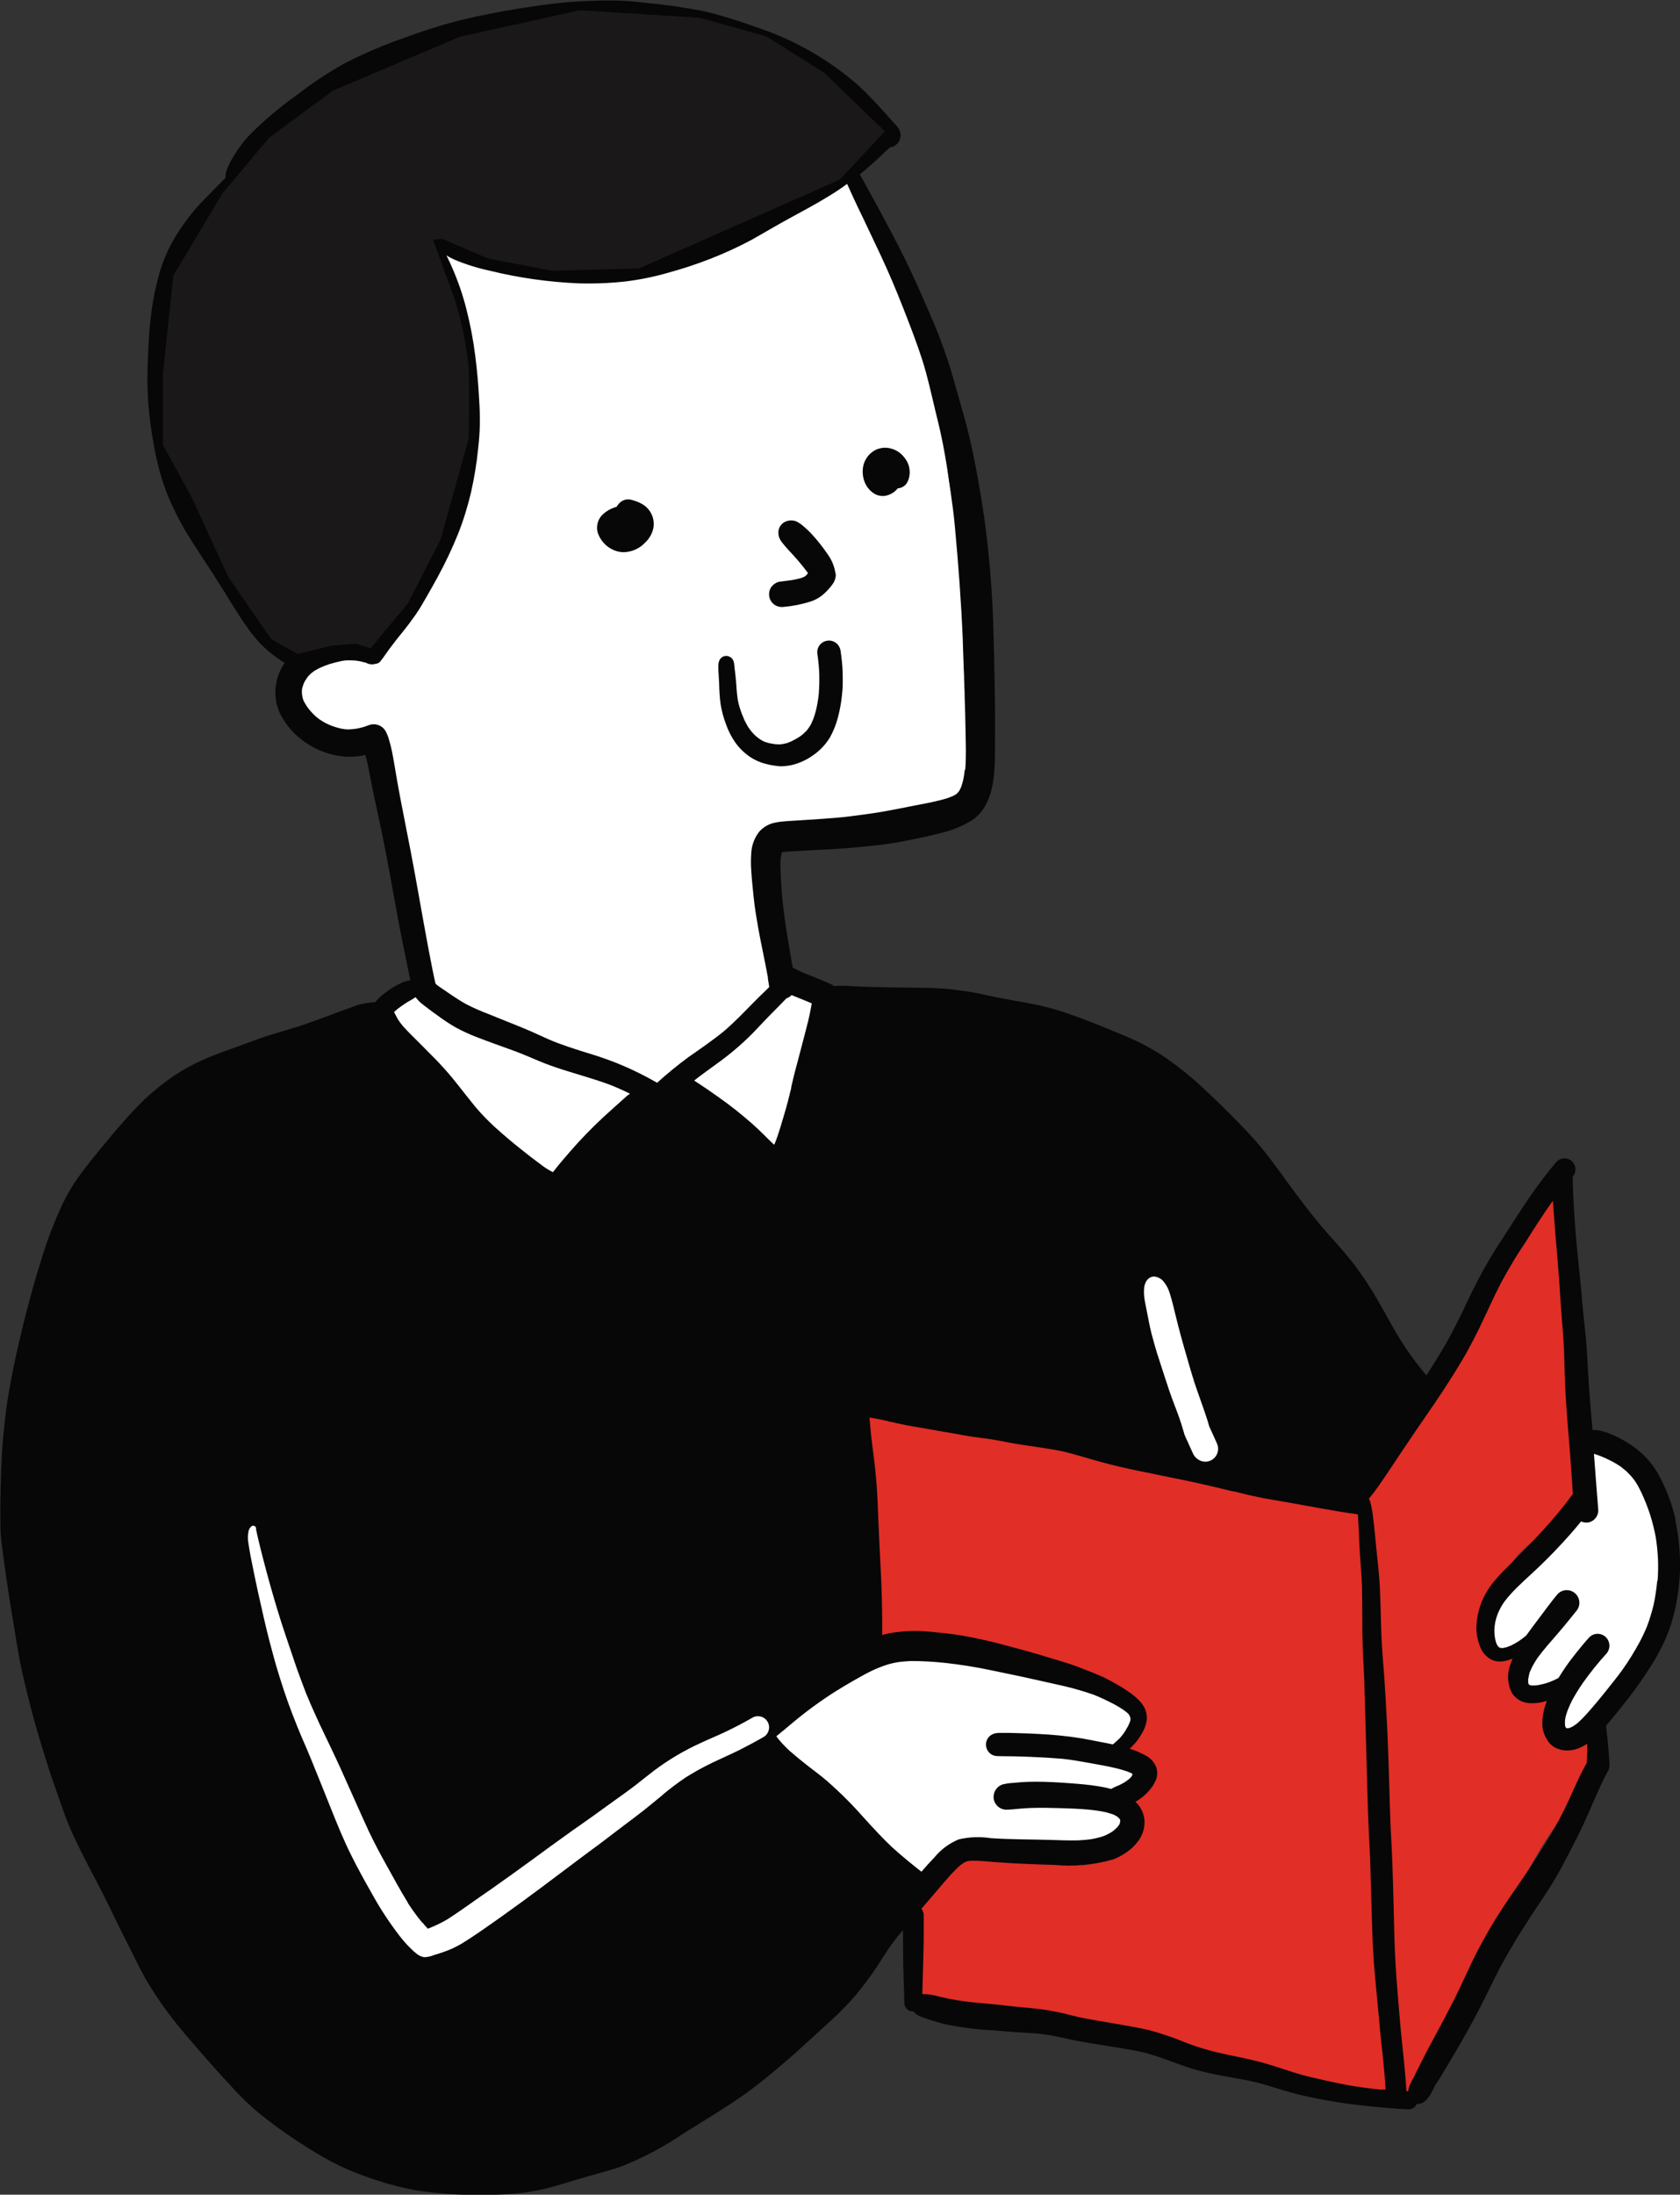
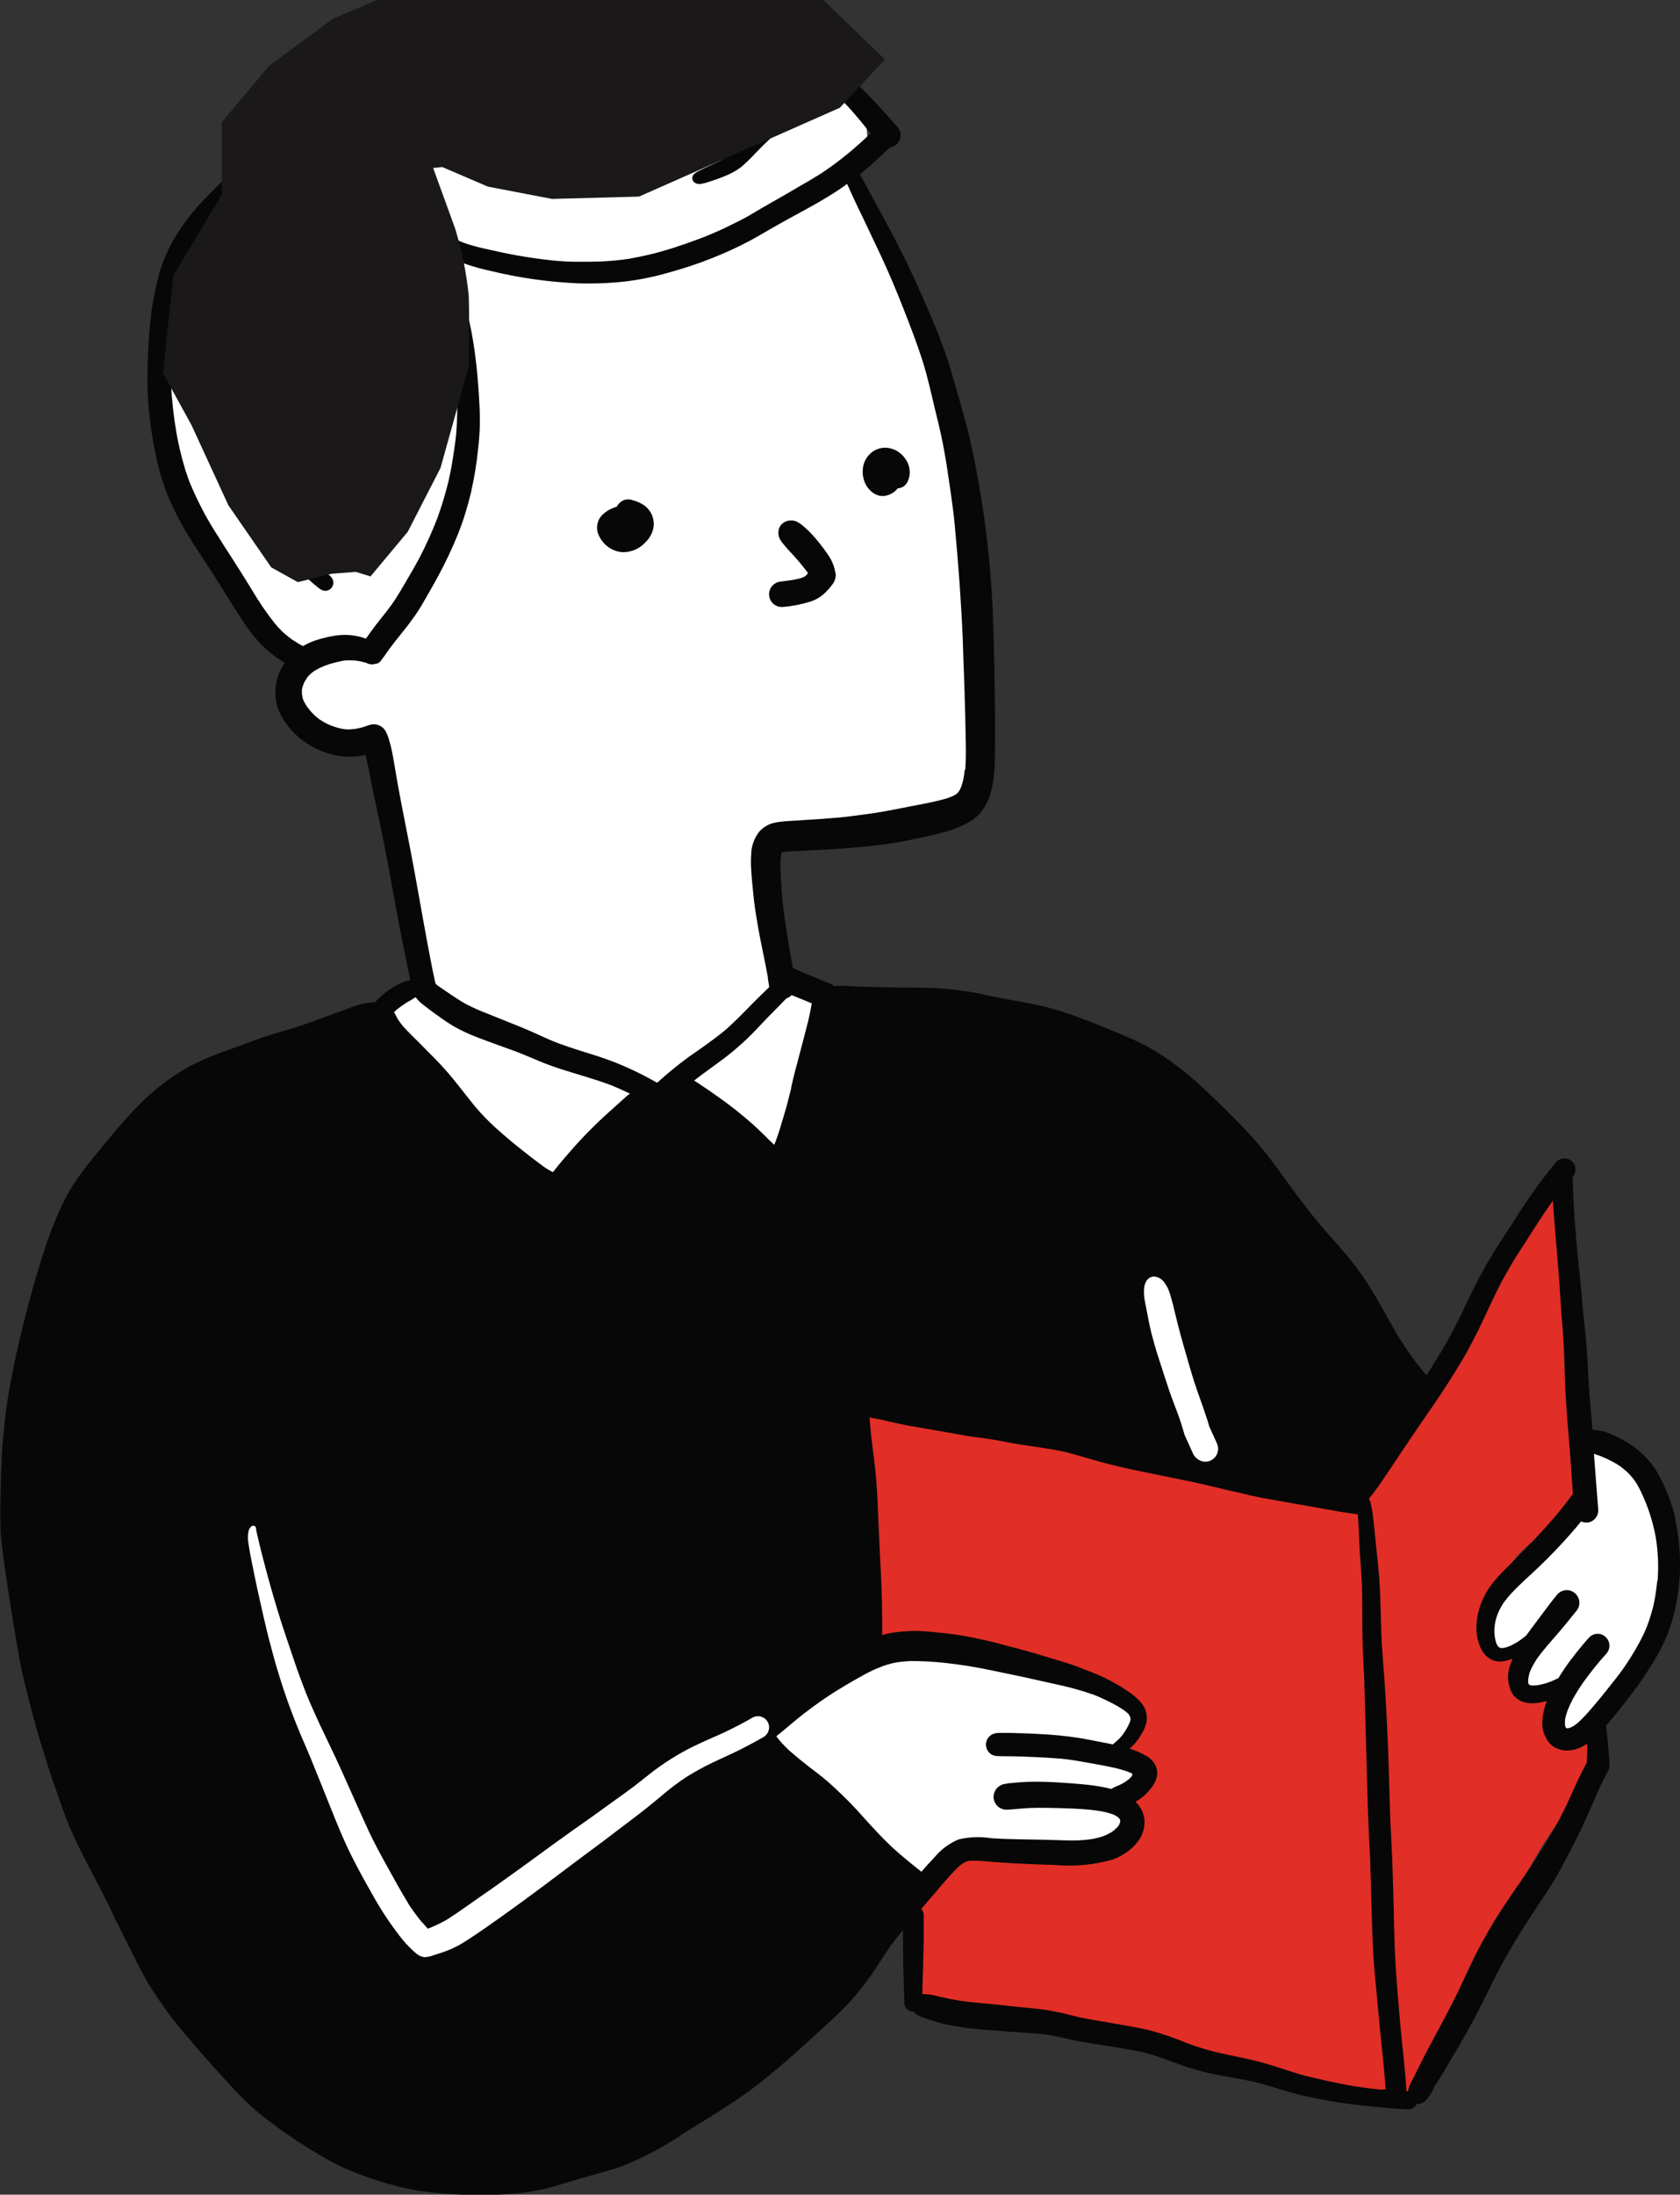
<svg xmlns="http://www.w3.org/2000/svg" id="b" viewBox="0 0 129.82 169.47">
  <rect x="0" y="0" width="129.82" height="169.47" fill="#333333" stroke="none" />
  <defs>
    <clipPath id="e">
      <rect y="0" width="129.82" height="169.47" style="fill:none; stroke-width:0px;" />
    </clipPath>
    <clipPath id="aa">
      <rect width="129.82" height="169.47" style="fill:none; stroke-width:0px;" />
    </clipPath>
  </defs>
  <g id="c">
    <g id="d">
      <g style="clip-path:url(#e);">
        <g id="f">
          <path id="g" d="M75.69,53.11c.04.93.04,1.86.01,2.79-.01.42-.03.85-.05,1.28-.02.47-.06.93-.14,1.39-.08.49-.23.96-.45,1.4-.23.48-.55.92-.94,1.29-.7.56-1.51.97-2.37,1.22-.84.28-1.71.47-2.6.54-.42.04-.84.07-1.26.13s-.85.13-1.27.2l-.82.14c-.38.07-.75.13-1.12.21-.35.08-.7.16-1.06.22-.8.15-1.6.24-2.4.37-.47.08-.94.19-1.4.32-.12.04-.23.08-.34.13l-.09.04c-.05.7-.05,1.41-.08,2.11-.04.88-.07,1.76-.05,2.64.05.97.15,1.94.31,2.91.08.43.19.86.31,1.28.09.27.19.53.3.78l.1.19s.05.07.07.1l.04.04.08.06c.54.37,1.12.69,1.67,1.04.4.24.76.52,1.09.85.24.24.4.56.46.9.02.16,0,.33-.02.49-.03.18-.07.36-.11.54-.07.36-.12.72-.18,1.07-.15.86-.31,1.73-.53,2.58-.09.36-.21.71-.31,1.06s-.2.73-.29,1.1c-.18.7-.43,1.39-.6,2.09-.07.3-.13.6-.21.89-.1.44-.32.85-.63,1.19-.48.45-1.22.42-1.67-.05,0,0,0,0,0,0-.03-.03-.06-.07-.08-.1-.1-.15-.21-.29-.33-.43-.35-.42-.73-.82-1.13-1.2-.28-.25-.57-.48-.87-.7-.62-.43-1.26-.82-1.92-1.18-.38-.19-.76-.36-1.15-.53-.44-.18-.88-.37-1.32-.54-.13-.05-.25-.09-.38-.12-.06-.01-.12-.02-.18-.03h-.1s-.08,0-.12.01c-.07.02-.14.03-.2.05-.13.04-.26.09-.38.15-.09.05-.19.1-.27.15-.11.08-.22.16-.32.25-.2.17-.4.35-.61.51-.25.19-.5.38-.74.58-.37.32-.71.66-1.04,1.01-.3.34-.58.69-.87,1.03-.3.34-.62.65-.96.94-.36.3-.71.61-1.06.92s-.66.62-1.02.91c-.46.39-1.03.64-1.64.72-.06,0-.12.01-.19.01-.4-.02-.78-.12-1.14-.3-.64-.32-1.25-.72-1.8-1.18-.55-.43-1.1-.85-1.64-1.28s-1.02-.91-1.53-1.38c-.58-.52-1.21-.99-1.77-1.54-.36-.35-.69-.72-.99-1.12-.27-.35-.52-.71-.8-1.05s-.59-.64-.88-.97c-.31-.34-.61-.71-.88-1.08-.25-.36-.49-.73-.7-1.12-.18-.32-.33-.65-.46-.99-.2-.53-.02-1.14.43-1.48.36-.29.74-.58,1.1-.88.34-.28.65-.58.96-.9.2-.23.4-.46.59-.71,0-.02,0-.04,0-.05-.11-.6-.29-1.19-.44-1.79-.18-.72-.35-1.45-.53-2.17s-.35-1.42-.49-2.13c-.16-.83-.27-1.68-.4-2.52-.14-.87-.29-1.75-.42-2.62-.11-.8-.21-1.6-.35-2.4-.09-.51-.19-1.02-.3-1.52s-.21-1.04-.37-1.54c-.05-.14-.1-.28-.16-.41-.04-.08-.09-.16-.14-.24-.05-.08-.1-.15-.16-.22-.05-.06-.11-.12-.17-.18-.04-.03-.08-.06-.11-.09l-.07-.05c-.06-.03-.11-.05-.17-.08l-.16-.05c-.11-.02-.22-.03-.33-.04-.81-.07-1.64-.08-2.44-.21-1.02-.07-1.95-.6-2.54-1.43-.17-.3-.29-.63-.36-.97-.11-.4-.15-.81-.13-1.21.03-.41.08-.82.14-1.23.04-.48.17-.95.39-1.38l.02-.05s0-.06,0-.09c0-.03-.01-.04-.02-.07,0-.02-.02-.05-.04-.07-.1-.14-.2-.28-.31-.41-.08-.09-.16-.17-.25-.25-.24-.2-.45-.42-.65-.65-.13-.16-.25-.33-.38-.5-.33-.46-.65-.95-1.01-1.39-.55-.64-1.15-1.25-1.65-1.93s-.92-1.39-1.39-2.07c-.24-.35-.49-.68-.73-1.03-.26-.37-.49-.75-.71-1.14-.42-.79-.78-1.61-1.09-2.46-.28-.72-.51-1.45-.75-2.18-.26-.79-.54-1.58-.83-2.36-.33-.8-.54-1.65-.63-2.51-.03-.42-.03-.85-.03-1.27s0-.83.04-1.25c.04-.46.1-.91.16-1.36-.27-.12-.47-.34-.57-.62-.07-.22-.09-.45-.08-.69,0-.32,0-.64.03-.95.06-.68.19-1.35.38-2,.18-.69.49-1.34.89-1.93.32-.44.67-.86,1-1.3.36-.51.71-1.04,1.05-1.57.21-.32.4-.66.58-1,.14-.26.28-.52.44-.77.36-.51.8-.94,1.31-1.3.06-.19.14-.37.22-.55.09-.19.19-.38.3-.57.1-.16.21-.31.32-.46.23-.33.43-.67.66-.99.22-.32.46-.62.71-.91.55-.59,1.14-1.15,1.76-1.68.67-.61,1.33-1.22,2.05-1.77.63-.48,1.27-.95,1.93-1.38.66-.41,1.34-.78,2.04-1.12.72-.37,1.44-.75,2.19-1.06.72-.3,1.45-.58,2.18-.84.75-.27,1.52-.46,2.28-.69,1.7-.54,3.4-1.07,5.12-1.51,1.73-.47,3.49-.79,5.27-.98.9-.06,1.8-.06,2.7.02.9.07,1.8.19,2.7.33.9.15,1.79.35,2.67.59.82.22,1.62.52,2.43.78.85.27,1.69.59,2.54.87.42.14.84.26,1.26.39.45.14.89.31,1.33.48.84.32,1.66.71,2.44,1.15.37.22.73.44,1.09.68.42.27.81.56,1.19.88.57.49,1.03,1.08,1.37,1.74.31.57.46,1.21.44,1.86-.1,1.2-.98,2.06-1.55,3.05-.03.06-.06.12-.09.18.24.25.46.52.67.8.35.54.66,1.12.91,1.72.32.68.7,1.32,1.04,1.99.42.84.77,1.72,1.11,2.59.3.75.61,1.51.88,2.27.13.36.25.72.4,1.08s.31.73.48,1.1.35.75.5,1.13c.17.42.31.86.42,1.3.23.83.43,1.67.61,2.52.19.89.37,1.78.49,2.69.11.84.17,1.68.26,2.51.07.69.16,1.38.28,2.06.08.43.17.86.27,1.28s.17.85.24,1.27c.17.89.38,1.78.52,2.68.13.84.28,1.68.35,2.52.04.42.06.84.11,1.26s.12.84.18,1.26c.13.85.19,1.71.3,2.56.05.44.13.87.18,1.31.06.46.1.92.12,1.39" style="fill:#fff; stroke-width:0px;" />
          <path id="h" d="M87.53,139.67c.22.28.33.62.33.97-.01.39-.21.76-.52.99-.33.21-.69.37-1.07.48-.89.27-1.81.44-2.73.52-.88.09-1.77.11-2.65.05-.71-.04-1.41-.1-2.11-.21-.66-.1-1.32-.23-1.98-.3-.26-.02-.51-.03-.77-.03-.12,0-.23.02-.35.04-.12.02-.25.05-.37.09-.09.03-.18.07-.26.1-.18.09-.36.19-.53.29-.3.2-.59.44-.87.66-.33.26-.66.51-.99.77-.29.22-.57.44-.87.64-.2.13-.4.26-.61.37-.24.14-.5.24-.77.29-.06,0-.11.01-.17.01-.29-.02-.57-.08-.84-.18-.24-.06-.45-.17-.63-.33-.15-.15-.28-.32-.41-.48-.26-.31-.51-.63-.78-.94-.32-.38-.64-.75-.98-1.12-.36-.39-.73-.78-1.08-1.18-.69-.78-1.27-1.64-1.94-2.43-.38-.44-.78-.87-1.18-1.3s-.79-.9-1.17-1.36-.75-.91-1.09-1.39l-.02-.03-.19.12c-.33.21-.67.43-1.02.62-.75.41-1.69.14-2.1-.61-.27-.49-.25-1.08.04-1.56.25-.36.58-.65.97-.85.3-.18.6-.36.9-.53.6-.36,1.19-.72,1.77-1.1.84-.55,1.67-1.12,2.54-1.63.85-.5,1.69-1.01,2.54-1.5.44-.27.9-.5,1.37-.7.52-.21,1.07-.35,1.62-.44.55-.1,1.11-.15,1.67-.15.52,0,1.04.04,1.55.11.91.11,1.82.24,2.73.39.53.09,1.05.2,1.56.33.42.1.83.23,1.25.34.91.25,1.79.56,2.66.92.85.36,1.7.74,2.56,1.07.69.27,1.38.52,2.05.82.35.16.69.35,1.02.55.33.19.65.41.94.65.41.33.71.79.85,1.3.08.41.04.84-.13,1.23-.27.53-.58,1.03-.93,1.51.1.05.21.1.31.16.24.13.45.31.61.53.23.34.29.77.16,1.16-.15.42-.41.79-.74,1.09-.06.06-.12.11-.18.16.08.06.17.11.25.17.31.23.59.52.8.85" style="fill:#fff; stroke-width:0px;" />
          <path id="i" d="M129.54,119.75c.1.83.08,1.67-.05,2.49-.1.77-.26,1.54-.47,2.29-.12.42-.27.84-.44,1.24-.15.37-.33.74-.53,1.09-.41.7-.88,1.37-1.4,1.99-.27.34-.53.69-.79,1.04-.39.57-.7,1.19-1.06,1.79-.41.79-1,1.48-1.72,2-.22.14-.46.25-.72.32-.21.06-.42.09-.64.09-.24,0-.47-.03-.7-.09-.48-.14-.88-.46-1.14-.88-.14-.24-.25-.5-.32-.77-.12-.41-.19-.83-.18-1.26-.33-.04-.64-.15-.93-.31-.41-.24-.72-.61-.89-1.06-.14-.38-.2-.78-.19-1.18-.42.08-.85.07-1.27-.03-.45-.12-.87-.36-1.18-.71-.53-.75-.63-1.71-.28-2.55.21-.72.5-1.42.87-2.08.18-.34.38-.67.6-.99.23-.32.49-.63.76-.91.52-.56,1.04-1.13,1.58-1.68.5-.51,1-1.01,1.53-1.48.28-.25.57-.48.87-.69.32-.22.66-.41,1.01-.58.1-.05.21-.1.31-.15l.25-.12c.14-.07.28-.14.41-.22l.04-.03s.01-.07.02-.11c.03-.42.04-.84.03-1.26-.01-.35-.04-.71-.09-1.06-.03-.15-.06-.3-.1-.44-.06-.13-.1-.27-.11-.41,0-.01,0-.03-.01-.04-.04-.13-.09-.26-.15-.39-.01-.03-.03-.06-.04-.08,0,0-.02-.02-.02-.03-.14-.13-.14-.34-.02-.47.05-.05.11-.09.18-.1.14-.03.29,0,.39.1.38-.42.98-.54,1.5-.32.42.19.81.43,1.17.71.26.2.53.4.78.62.32.3.61.64.88.99.26.32.51.66.73,1.01.21.37.4.75.56,1.14.16.36.32.71.45,1.08.25.81.43,1.64.54,2.48" style="fill:#fff; stroke-width:0px;" />
          <path id="j" d="M123.61,135.48c-.04.47-.23.92-.53,1.29-.34.51-.71,1-1.07,1.49-.62.88-1.18,1.8-1.78,2.69-.56.81-1.09,1.63-1.58,2.49-.49.87-1.03,1.73-1.55,2.58-.28.47-.57.94-.85,1.41-.27.45-.5.92-.75,1.38-.26.48-.52.95-.78,1.43s-.55.96-.81,1.44c-.27.53-.51,1.07-.72,1.63-.4,1.15-.86,2.28-1.38,3.39-.24.49-.51.96-.79,1.43-.24.41-.53.79-.76,1.2-.08.16-.16.33-.22.5-.14.48-.36.94-.64,1.36-.24.3-.6.5-.99.54-.08.01-.16.01-.23.01h-.26c-.51,0-1.03-.05-1.54-.1l-.53-.05c-.78-.07-1.55-.17-2.33-.28-.97-.12-1.94-.29-2.89-.52-.99-.26-1.94-.65-2.91-.95-.53-.17-1.06-.35-1.59-.51-.46-.14-.93-.24-1.4-.35l-.36-.09c-.79-.18-1.58-.34-2.38-.51-.85-.18-1.71-.27-2.56-.45s-1.67-.42-2.5-.64c-.78-.2-1.55-.43-2.33-.62-.54-.12-1.09-.23-1.64-.31-.57-.09-1.14-.15-1.71-.24-1.23-.2-2.44-.48-3.68-.61-.94-.07-1.89-.08-2.83-.05-.54.02-1.09.01-1.63-.03-.65-.02-1.28-.19-1.85-.49-.47-.28-.81-.75-.92-1.28-.05-.27-.09-.54-.11-.81-.07-.7-.08-1.41-.11-2.11-.02-.6-.07-1.19-.12-1.78-.1-.78-.06-1.58.11-2.34.09-.37.26-.71.5-.99.16-.19.35-.37.55-.52.43-.32.92-.58,1.37-.87.25-.17.49-.34.72-.53.29-.25.56-.51.86-.76.35-.27.77-.44,1.21-.49.42-.05.84-.07,1.26-.06.46,0,.93,0,1.39,0s.88-.01,1.32,0c.39,0,.78.03,1.17.04.41.01.81.02,1.21.03s.8.04,1.2.03c.44-.02.87-.05,1.31-.07.4-.02.79-.06,1.19-.12.2-.04.39-.08.59-.14.12-.04.24-.09.35-.14.07-.04.14-.08.22-.12.07-.04.13-.09.19-.14.07-.06.14-.12.2-.19.04-.05.09-.1.13-.16l.02-.03v-.05s.02-.06.03-.09v-.16c0-.07-.01-.13-.02-.2-.03-.15-.07-.3-.11-.45-.04-.12-.08-.23-.12-.35-.16-.4-.16-.85,0-1.25.22-.37.53-.68.89-.91.06-.05.12-.11.18-.17.03-.04.06-.07.09-.11.04-.05.07-.11.1-.17.04-.08.07-.16.11-.24.03-.07.05-.15.07-.23.03-.14.06-.28.07-.42v-.13c0-.06,0-.12-.02-.18,0-.02,0-.04-.01-.06h0c-.31-.07-.63-.1-.94-.17-.37-.11-.65-.41-.74-.78-.1-.43.06-.87.41-1.13l.11-.09-.11.09.2-.16c.13-.11.24-.22.36-.34.04-.04.07-.08.1-.12.02-.03.04-.05.05-.08.01-.02.02-.04.03-.07v-.18c0-.09-.02-.18-.03-.26-.04-.19-.08-.38-.14-.57-.03-.08-.06-.16-.1-.24-.04-.08-.08-.15-.12-.22-.05-.08-.11-.16-.17-.23-.13-.15-.26-.28-.41-.42-.35-.33-.72-.64-1.1-.94-.28-.19-.57-.36-.87-.52-.25-.14-.51-.26-.77-.37-.58-.2-1.18-.37-1.77-.51h-.02c-.43-.1-.86-.2-1.3-.31-.32-.07-.64-.13-.95-.22-.37-.1-.74-.21-1.11-.3l.14.03c-.61-.14-1.22-.3-1.82-.45-.16-.04-.33-.07-.49-.09-.52-.04-1.04-.04-1.55-.05-.62-.02-1.24-.01-1.86,0-.54.02-1.08.04-1.62.01-.58-.02-1.16-.06-1.74-.09-.74,0-1.47-.14-2.16-.41-.3-.14-.55-.36-.71-.65-.11-.22-.19-.46-.22-.7-.04-.23-.06-.47-.08-.7-.03-.36-.06-.73-.09-1.1-.04-.44-.1-.87-.14-1.3-.1-1.23-.25-2.46-.37-3.69-.06-.6-.12-1.21-.16-1.82-.04-.64-.06-1.29-.08-1.93-.04-.93-.09-1.86-.08-2.79,0-.51.05-1.02.13-1.52.07-.45.17-.89.29-1.32.19-.63.85-.98,1.48-.79.48.14.81.57.84,1.07.25,0,.5,0,.76,0,.41-.02.82-.04,1.23-.03s.81.06,1.22.1c.48.04.96.07,1.44.12.43.06.86.15,1.28.27.42.09.84.16,1.27.21.67.05,1.34.05,2,.05.71-.03,1.43,0,2.14.09.73.14,1.44.38,2.1.71.6.29,1.21.53,1.83.77l.08.03c.61.22,1.24.41,1.88.57l1.28.3h0c.61.14,1.22.24,1.83.33.35.05.7.08,1.05.12s.69.08,1.04.13c.69.09,1.37.23,2.06.36s1.4.2,2.11.3c.75.11,1.49.24,2.24.35s1.48.18,2.21.28,1.46.22,2.19.32c.7.09,1.41.17,2.11.26.25.03.5.07.76.1l.2.03c.34-.5.66-1.01.97-1.53.38-.64.78-1.26,1.16-1.9.4-.67.78-1.36,1.17-2.04s.8-1.31,1.23-1.95c.46-.69.95-1.36,1.41-2.04.43-.66.82-1.33,1.18-2.03.38-.7.77-1.39,1.2-2.06s.85-1.35,1.26-2.04c.39-.64.77-1.29,1.13-1.94.34-.65.65-1.31,1.04-1.93s.86-1.15,1.29-1.73c.17-.24.33-.48.49-.72.2-.36.46-.69.78-.96.1-.07.21-.11.32-.14.05-.04.1-.07.15-.09.26-.1.54.03.64.29,0,0,0,0,0,0,0,.02.01.05.02.07.11.13.18.29.2.46.02.25,0,.5-.02.75,0,.14-.01.28-.02.42.05.34.11.68.16,1.01.13.79.26,1.58.38,2.37.23,1.61.38,3.25.51,4.87.11,1.36.15,2.72.11,4.08-.03,1.29-.05,2.57,0,3.85.03.72.05,1.43.05,2.15v.98c.43.24.64.75.5,1.23-.13.3-.3.58-.52.82-.27.4-.54.81-.83,1.21-.12.16-.24.33-.37.49-.1.13-.21.24-.34.34-.17.12-.37.21-.58.23-.03,0-.07,0-.1.01-.29.25-.58.48-.87.73-.45.38-.89.78-1.3,1.2-.22.24-.42.5-.61.76-.29.41-.55.83-.79,1.27-.17.35-.33.7-.47,1.06-.22.6-.41,1.22-.57,1.84-.06.28-.11.56-.15.85-.02.21-.02.43-.02.64.01.16.03.32.05.47.02.07.03.14.05.21.02.05.04.1.06.15l.03.05h.07c.4.04.81.01,1.21.05.68.03,1.26.5,1.43,1.16.04.33.05.66,0,.98-.02.29-.03.57-.02.86v.07l.09.03s.08.01.12.02c.24.02.48.03.72.05.31.03.61.1.89.21h.01s.01,0,.02,0c.18.07.34.18.48.31.09.09.17.2.23.31.13.25.2.53.18.81-.01.4-.1.81-.15,1.21-.01.14-.02.27-.02.41v.09c.02.05.04.1.05.16v.02s.03,0,.03,0h.06c.08,0,.17.02.25,0,.22-.01.44-.04.66-.06.31-.02.62,0,.93.04.32.04.63.17.89.37.32.26.5.65.49,1.06" style="fill:#e12e26; stroke-width:0px;" />
          <path id="k" d="M49.8,39.04c.54.4.81,1.07.69,1.73-.09.43-.31.82-.63,1.12-.42.46-1.02.73-1.65.75-.19,0-.38-.03-.56-.08-.71-.22-1.26-.77-1.48-1.49-.12-.53.07-1.08.49-1.42.19-.16.4-.29.63-.39.12-.05.24-.09.36-.13.04-.07.09-.14.15-.21.25-.31.66-.44,1.04-.31.35.09.68.23.97.43" style="fill:#060706; stroke-width:0px;" />
          <path id="l" d="M70.29,36.31c.03.3-.02.6-.15.87-.14.31-.43.51-.77.53-.26.33-.64.54-1.06.59-.04,0-.08,0-.11,0-.29,0-.57-.11-.8-.29-.17-.14-.32-.3-.44-.49-.26-.44-.35-.95-.27-1.45.09-.56.44-1.05.95-1.32.37-.18.79-.23,1.19-.12.32.08.61.24.85.47.15.14.27.31.38.48.13.22.21.47.23.73" style="fill:#060706; stroke-width:0px;" />
          <path id="m" d="M64.58,44.28c.02.29-.06.57-.23.81-.24.34-.52.64-.84.9-.26.2-.56.36-.88.46-.69.22-1.41.36-2.13.42h-.1c-.54,0-.98-.45-.97-.99,0-.5.38-.91.87-.97.33-.04.66-.08.98-.13.2-.04.39-.08.58-.13.08-.03.16-.06.24-.09l.08-.04s.05-.04.08-.06l.07-.07s.07-.08.1-.13v-.02c-.26-.35-.53-.69-.81-1.01-.23-.27-.47-.52-.71-.78-.16-.17-.3-.35-.45-.53-.13-.15-.22-.32-.28-.51-.03-.15-.04-.3-.02-.44.05-.32.27-.59.58-.71.26-.1.56-.1.81.01.2.1.39.23.56.39.23.19.45.4.65.62.43.47.82.97,1.18,1.49.21.29.38.61.49.95.03.1.06.2.08.3.02.09.04.17.05.26" style="fill:#060706; stroke-width:0px;" />
-           <path id="n" d="M65.11,51.97c.01.29.02.58.01.88,0,.31-.04.63-.07.94-.06.54-.16,1.08-.3,1.61-.14.54-.35,1.06-.62,1.55-.34.55-.79,1.03-1.33,1.39-.52.37-1.11.63-1.73.76-.23.04-.46.07-.69.07-.08,0-.16,0-.24-.01-.29-.03-.58-.08-.86-.15-.49-.11-.95-.31-1.36-.59-.43-.3-.81-.67-1.11-1.1-.29-.42-.53-.88-.7-1.37-.2-.52-.34-1.05-.43-1.6-.07-.53-.1-1.07-.11-1.61-.01-.29-.04-.57-.05-.86-.01-.15-.02-.29-.01-.44-.01-.18.03-.35.11-.51.17-.28.54-.37.81-.19.07.04.12.09.17.15.09.14.13.29.14.45.02.13.02.26.04.38.03.27.07.54.09.81.04.5.06,1,.14,1.5.04.22.1.44.16.65.1.31.22.62.35.91.09.18.18.36.28.53.09.13.18.26.28.38.09.1.18.2.27.29.1.09.2.16.3.24.08.06.17.11.25.16.07.04.14.07.22.1.11.04.22.07.34.1.16.03.32.06.48.08.1,0,.2.01.3.01s.18-.02.27-.03c.09-.02.18-.04.27-.06.12-.04.23-.08.34-.13.19-.09.38-.19.56-.3.13-.08.25-.17.36-.26.09-.08.18-.17.27-.26.06-.07.13-.15.18-.23.06-.09.12-.18.17-.27.07-.15.14-.3.2-.45.08-.23.15-.46.21-.7.09-.4.16-.8.2-1.21.04-.48.05-.97.04-1.45v-.05c-.02-.54-.07-1.07-.15-1.61-.06-.49.29-.94.79-1,.24-.03.49.04.68.2.18.15.3.37.33.61.08.56.14,1.13.16,1.7" style="fill:#060706; stroke-width:0px;" />
          <path id="o" d="M129.44,117.3c.29,1.3.41,2.63.38,3.96-.02.62-.08,1.24-.17,1.85-.09.64-.22,1.27-.4,1.89-.17.62-.39,1.22-.66,1.8-.27.57-.57,1.13-.9,1.66-.66,1.07-1.39,2.1-2.18,3.08-.38.49-.77.97-1.17,1.44-.08.09-.15.18-.23.27.02.32.07.62.1.94.04.38.07.76.1,1.14.02.18.03.36.04.53s.02.32.02.49c0,.16-.06.32-.14.46-.06.1-.11.2-.16.3-.51.97-.92,1.99-1.37,3-.47,1.08-1,2.13-1.55,3.17-.3.57-.6,1.15-.93,1.71s-.67,1.08-1.02,1.61c-.71,1.06-1.41,2.12-2.07,3.21-.39.65-.77,1.3-1.13,1.96-.57,1.08-1.08,2.18-1.64,3.26-.6,1.17-1.24,2.32-1.91,3.45-.27.46-.54.91-.81,1.36-.13.22-.26.43-.39.65-.11.18-.23.35-.35.52-.03.08-.07.16-.11.24-.1.22-.22.44-.36.64-.1.14-.21.27-.34.38-.15.12-.33.19-.51.19-.03,0-.07,0-.1,0-.11.26-.36.42-.64.42h-.02c-.58-.02-1.16-.07-1.74-.12-.64-.05-1.27-.12-1.91-.19-1.2-.13-2.39-.32-3.58-.56-.84-.17-1.66-.37-2.48-.62-.74-.23-1.47-.46-2.22-.64-1.15-.26-2.32-.41-3.47-.67-.59-.13-1.16-.29-1.73-.48-.59-.2-1.18-.43-1.76-.63-.53-.19-1.06-.36-1.61-.5-.59-.13-1.18-.23-1.77-.33s-1.2-.19-1.8-.29-1.21-.19-1.82-.32-1.21-.27-1.81-.38c-.24-.04-.48-.07-.72-.1-.58-.05-1.15-.09-1.73-.12-.63-.04-1.27-.1-1.9-.15-1.27-.06-2.53-.22-3.77-.48-.41-.1-.82-.23-1.22-.36-.23-.07-.45-.15-.67-.24-.2-.07-.37-.19-.51-.36l-.02-.02s-.03,0-.05,0h-.01c-.18,0-.34-.08-.46-.21-.12-.13-.19-.3-.18-.48-.01-.57-.03-1.13-.05-1.7-.03-.92-.05-1.85-.05-2.77,0-.38,0-.75-.01-1.13-.34.41-.67.84-.99,1.27-.5.73-.95,1.49-1.46,2.21-.52.73-1.07,1.43-1.67,2.09-.62.66-1.26,1.28-1.94,1.88-.69.62-1.37,1.26-2.06,1.88s-1.4,1.22-2.11,1.81c-.67.55-1.35,1.09-2.06,1.59-1.49,1.04-3.05,1.98-4.6,2.94-1.5,1.03-3.12,1.89-4.81,2.57-.85.29-1.72.53-2.59.77s-1.7.51-2.56.76c-.9.26-1.82.44-2.74.55-.91.09-1.83.14-2.74.13h-.22c-1.7.03-3.4-.09-5.08-.35-.93-.17-1.84-.39-2.74-.68-.88-.27-1.74-.59-2.59-.95-.83-.37-1.64-.8-2.42-1.28-.75-.45-1.49-.93-2.22-1.43-.72-.5-1.44-1.04-2.13-1.59-.69-.58-1.34-1.2-1.95-1.86-1.23-1.32-2.43-2.67-3.6-4.05-1.16-1.33-2.2-2.75-3.11-4.26-.43-.74-.81-1.52-1.19-2.28s-.78-1.54-1.16-2.32-.76-1.58-1.16-2.36-.81-1.53-1.2-2.3-.78-1.54-1.13-2.32-.63-1.57-.91-2.37c-.18-.54-.37-1.07-.56-1.6-.2-.57-.38-1.15-.56-1.73-.52-1.62-.98-3.26-1.39-4.91-.22-.9-.44-1.8-.61-2.72s-.31-1.81-.46-2.71c-.29-1.75-.57-3.51-.8-5.27-.06-.44-.11-.87-.16-1.31s-.06-.85-.06-1.28c-.01-.86,0-1.72.02-2.57.02-.91.05-1.82.1-2.74s.15-1.83.25-2.74c.1-.89.23-1.77.4-2.64.17-.89.34-1.79.55-2.68.06-.26.12-.52.18-.79,0,.04-.02.07-.02.11.21-.91.42-1.81.67-2.71.22-.82.44-1.65.69-2.47.25-.84.51-1.68.8-2.51s.63-1.66.99-2.46c.35-.79.77-1.55,1.26-2.26.53-.76,1.11-1.49,1.7-2.2.56-.67,1.1-1.35,1.68-2,.59-.69,1.21-1.35,1.86-1.99.72-.67,1.49-1.29,2.31-1.85.76-.5,1.56-.93,2.39-1.29.83-.36,1.69-.65,2.54-.96.79-.29,1.58-.6,2.38-.85.74-.23,1.48-.44,2.21-.67h.01c1.39-.45,2.75-1,4.13-1.49.59-.24,1.21-.37,1.85-.4.08-.1.18-.18.26-.27.24-.24.51-.46.79-.65.27-.19.55-.36.84-.5.26-.14.54-.23.84-.27-.21-.99-.4-1.99-.61-2.99-.5-2.46-.9-4.94-1.39-7.41-.24-1.22-.51-2.44-.77-3.66-.13-.63-.26-1.26-.38-1.89-.09-.48-.19-.97-.32-1.45-.1.02-.21.04-.32.06-.66.11-1.34.1-2-.04-1.35-.28-2.57-.99-3.48-2.02-.25-.3-.48-.62-.67-.96-.19-.32-.32-.67-.4-1.03-.15-.7-.11-1.42.11-2.09.13-.37.3-.72.52-1.04-.17-.1-.34-.2-.5-.32-.03-.02-.06-.04-.09-.06-.45-.32-.88-.68-1.26-1.07-.38-.4-.73-.84-1.05-1.29-.36-.51-.7-1.03-1.03-1.56-.57-.92-1.13-1.83-1.72-2.74-.66-1.02-1.34-2.02-1.97-3.06-.28-.47-.54-.95-.78-1.44-.27-.56-.55-1.13-.77-1.72-.41-1.11-.71-2.26-.92-3.42-.21-1.11-.36-2.23-.45-3.36-.08-1.16-.09-2.33-.03-3.49.05-1.16.11-2.32.26-3.47.14-1.1.37-2.19.68-3.26.34-1.11.85-2.17,1.5-3.14.3-.45.62-.89.96-1.31.39-.48.8-.93,1.24-1.36.36-.36.72-.73,1.08-1.1.09-.1.19-.19.28-.27-.01-.17,0-.35.06-.52.13-.37.29-.72.5-1.05.39-.68.87-1.31,1.42-1.87,1.07-1.06,2.22-2.03,3.44-2.9.59-.44,1.18-.89,1.8-1.3.68-.45,1.38-.88,2.1-1.27,1.42-.72,2.88-1.35,4.39-1.87,1.49-.56,3.02-1.04,4.56-1.43.72-.18,1.45-.33,2.18-.47.78-.16,1.57-.3,2.35-.42.76-.11,1.52-.24,2.28-.33.8-.1,1.6-.17,2.4-.21.8-.04,1.62-.07,2.43-.06.8,0,1.59.06,2.38.16,1.54.14,3.07.36,4.59.65.73.16,1.44.37,2.16.59.74.22,1.46.47,2.18.73,2.86.97,5.5,2.5,7.76,4.5,1.04.98,1.98,2.05,2.92,3.11.36.38.35.99-.03,1.35-.15.14-.33.22-.53.25-.67.63-1.33,1.26-2.04,1.85-.1.08-.2.16-.29.24.11.18.21.37.32.56.35.64.7,1.28,1.05,1.92.71,1.3,1.4,2.6,2.06,3.92.69,1.4,1.32,2.83,1.94,4.26.62,1.41,1.17,2.85,1.63,4.32.22.72.41,1.44.62,2.16.2.7.4,1.41.59,2.11.4,1.47.69,2.98.96,4.48.26,1.48.49,2.96.66,4.45s.3,2.98.39,4.47c.09,1.52.12,3.04.16,4.57.03,1.41.06,2.82.07,4.23v2.01c0,.75,0,1.51-.03,2.26-.08,1.53-.4,3.28-1.79,4.18-.72.43-1.5.75-2.31.94-.75.21-1.53.36-2.29.52s-1.5.29-2.26.39c-.74.09-1.49.16-2.23.23-.98.09-1.97.14-2.95.19-.44.02-.88.05-1.31.07-.42.02-.85.04-1.27.09h-.02s-.03.09-.04.13c-.03.14-.05.28-.07.42-.02.31-.02.61,0,.92.04,1.03.11,2.05.24,3.07.12.94.27,1.89.43,2.83.09.52.18,1.04.27,1.56.03.01.07.03.1.04.22.11.44.22.66.32s.44.18.66.26c.49.2.97.41,1.46.61.07.03.15.06.21.11.03.02.07.05.1.08.16-.02.31-.02.47-.03.29,0,.59,0,.88.03,1.09.06,2.19.07,3.29.1,1.22.02,2.44,0,3.66.08.63.04,1.25.12,1.88.21s1.2.21,1.8.35c1.18.26,2.38.43,3.57.68.58.12,1.15.26,1.71.43s1.13.37,1.68.57c1.19.44,2.37.93,3.54,1.42,1.09.45,2.14,1.01,3.12,1.67,1.01.7,1.97,1.47,2.86,2.3.91.84,1.8,1.71,2.67,2.6.43.44.85.87,1.26,1.33s.8.93,1.18,1.42c.77.99,1.48,2.02,2.23,3.02.59.78,1.19,1.56,1.82,2.31.81.95,1.66,1.85,2.44,2.83.77,1,1.47,2.06,2.09,3.17.56.97,1.08,1.97,1.68,2.92.5.79,1.05,1.55,1.64,2.28.1.12.2.24.31.36.13-.21.27-.42.4-.63.51-.81,1.01-1.62,1.46-2.46.28-.53.55-1.06.81-1.59.29-.59.56-1.19.86-1.79.56-1.15,1.18-2.26,1.86-3.34.34-.54.7-1.07,1.04-1.6.32-.5.63-1,.96-1.49.67-1.01,1.36-2,2.12-2.94.19-.23.37-.46.57-.68.34-.32.88-.31,1.2.03.29.31.31.79.05,1.12l-.04.04c0,.07,0,.14.01.21.01.31.02.62.03.93.05,1.26.14,2.53.25,3.79.11,1.28.26,2.56.38,3.84.06.63.1,1.26.17,1.89.06.6.13,1.21.19,1.81.11,1.21.15,2.43.23,3.65.08,1.14.19,2.28.28,3.43.11,0,.21,0,.32.01.31.04.62.12.92.24.29.11.56.23.83.37.59.3,1.15.67,1.65,1.11.51.45.94.97,1.29,1.55.64,1.14,1.12,2.36,1.41,3.63M128.09,122.06c.04-.55.05-1.11.03-1.66-.03-.56-.08-1.12-.17-1.67,0,0,0,0,0-.01-.11-.6-.26-1.19-.44-1.76-.19-.59-.42-1.16-.68-1.72-.13-.27-.27-.54-.43-.79-.09-.14-.19-.26-.29-.39-.14-.15-.28-.31-.43-.45-.14-.12-.29-.24-.44-.36-.21-.14-.42-.27-.64-.39-.33-.17-.67-.33-1.02-.46-.14-.05-.27-.1-.41-.14.06.75.11,1.5.17,2.25.05.67.11,1.35.16,2.03.05.51-.32.97-.83,1.03-.03,0-.06,0-.09,0-.14,0-.28-.03-.4-.09-.27.33-.55.66-.83.98-.78.88-1.59,1.73-2.44,2.54-.7.67-1.44,1.3-2.1,2.01-.2.22-.39.44-.57.68-.11.16-.21.32-.3.49-.09.16-.16.33-.23.5-.06.17-.11.34-.15.51-.03.15-.06.3-.07.45-.01.14-.02.28-.01.42,0,.14.02.27.04.41.02.09.04.18.06.27.02.08.05.15.08.22l.05.09s.03.04.05.07l.04.05.04.03s.02.01.03.02l.05.02h.04s.02.02.02.02h0-.03s.05,0,.05,0h.1s.08,0,.12-.02c.06-.01.12-.03.18-.04.13-.04.25-.09.37-.14.18-.09.36-.19.54-.3.22-.14.42-.31.62-.46.35-.49.71-.96,1.07-1.44.44-.58.86-1.17,1.33-1.73.35-.41.96-.46,1.37-.11.4.34.46.93.14,1.34-.49.61-.99,1.23-1.5,1.82-.53.61-1.07,1.21-1.55,1.87-.12.18-.23.37-.34.56-.08.16-.16.32-.23.49-.03.08-.05.16-.07.25-.02.1-.04.2-.06.31,0,.06,0,.13,0,.19,0,.03,0,.07.01.1,0,.01,0,.02,0,.03,0,0,0,.01,0,.02,0,0,.01.02.01.02h0s.04.05.04.05l.02.02s.02.01.03.02h.02s.04.02.04.02l.09.02c.07,0,.13,0,.2,0,.12,0,.25-.02.37-.04.18-.04.36-.08.54-.13.23-.07.45-.16.67-.26.1-.05.2-.1.3-.15.16-.27.34-.53.51-.79.28-.41.58-.8.89-1.19s.65-.8,1-1.18c.37-.35.95-.33,1.29.04.31.33.33.84.05,1.2-.66.72-1.27,1.48-1.84,2.28-.29.42-.56.85-.81,1.3-.14.27-.27.55-.38.83-.06.17-.11.34-.16.51-.02.1-.04.21-.05.32,0,.07,0,.15,0,.22,0,.04,0,.07.01.11,0,.03.01.07.02.1,0,.02.01.04.02.05s.02.04.04.06h.01s.04.02.04.02h.12s.1-.03.14-.04l.09-.04c.06-.03.11-.06.17-.09.12-.08.23-.16.34-.25.22-.2.43-.41.63-.63.51-.57,1-1.15,1.47-1.74s.93-1.15,1.36-1.75c.48-.68.92-1.39,1.32-2.13.21-.4.4-.8.57-1.22.2-.53.36-1.08.5-1.63.13-.61.22-1.23.28-1.85M122.62,136.11c.02-.49.04-.98.03-1.46-.19.12-.39.23-.59.32-.18.07-.36.13-.55.16-.14.03-.29.04-.43.04-.33,0-.66-.09-.96-.25-.19-.12-.35-.26-.48-.44-.13-.19-.24-.39-.32-.6-.09-.25-.14-.52-.14-.79,0-.32.04-.65.11-.96.06-.27.14-.53.24-.79-.06.02-.12.04-.19.05-.31.09-.62.13-.94.13h-.08c-.21,0-.42-.04-.62-.1-.36-.13-.67-.37-.87-.7-.36-.7-.39-1.53-.09-2.26.04-.13.09-.26.14-.39-.08.04-.17.07-.26.1-.15.05-.3.09-.45.11-.09.01-.19.02-.28.02h-.07c-.19-.01-.37-.06-.54-.13-.44-.22-.77-.61-.93-1.08-.21-.54-.3-1.13-.25-1.71.05-.61.19-1.2.43-1.77.24-.55.55-1.06.94-1.52.36-.44.76-.84,1.17-1.24s.79-.79,1.19-1.2c.49-.5.97-1.02,1.45-1.54.8-.87,1.56-1.79,2.26-2.75-.04-.6-.08-1.2-.12-1.8-.08-1.23-.19-2.47-.29-3.7-.07-.93-.14-1.86-.18-2.78s-.06-1.84-.09-2.76c-.05-1.19-.17-2.37-.25-3.55-.08-1.28-.17-2.56-.28-3.84-.1-1.15-.2-2.3-.28-3.46-.01-.25-.03-.5-.05-.75-.04.05-.08.11-.12.16-.7.99-1.35,2.01-2,3.04-.33.51-.68,1.02-.99,1.55s-.62,1.07-.92,1.62l.02-.03c-.6,1.15-1.12,2.35-1.69,3.52-.28.57-.57,1.13-.87,1.68s-.64,1.1-.97,1.64c-.68,1.1-1.39,2.17-2.13,3.23-.71,1.02-1.4,2.05-2.1,3.09-.57.85-1.13,1.71-1.72,2.55-.23.33-.48.65-.73.96.03.05.05.1.07.15.04.07.06.15.07.23.07.26.11.53.15.79.07.53.13,1.06.18,1.6.1,1.12.24,2.24.33,3.37.06.72.07,1.45.1,2.17.02.68.04,1.36.06,2.05.04,1.14.14,2.28.23,3.42.08,1.16.14,2.31.2,3.47.04.76.07,1.52.1,2.29.07,1.78.1,3.57.17,5.35v.06c.02.52.06,1.03.08,1.55.03.61.06,1.23.08,1.84.04,1.14.07,2.29.1,3.43.02.8.03,1.6.06,2.4h0c.04,1.13.1,2.25.19,3.37s.18,2.22.28,3.33c.15,1.63.36,3.24.45,4.88h.13c.02-.15.07-.31.12-.45.1-.23.21-.45.34-.66,0-.01.01-.03.02-.04.01-.03.03-.07.04-.1l.02-.04h0c.35-.68.67-1.35,1.02-2.01.39-.74.8-1.48,1.19-2.22,0-.02.02-.04.03-.05,0,0,0-.01.01-.02h0s.03-.06.03-.06c.29-.55.58-1.11.86-1.67s.54-1.14.81-1.71.53-1.14.82-1.7c.31-.6.64-1.18.97-1.77.65-1.12,1.38-2.2,2.12-3.27.35-.51.71-1.02,1.05-1.53s.66-1.03.99-1.55c.45-.7.86-1.43,1.26-2.16v-.02c.39-.72.73-1.46,1.06-2.2.29-.65.59-1.29.93-1.92.04-.07.07-.14.11-.2M106.82,161.33l.25.02c-.04-.74-.11-1.47-.18-2.21-.11-1.09-.24-2.18-.33-3.27-.1-1.13-.22-2.26-.32-3.39s-.16-2.25-.2-3.38c-.06-1.8-.1-3.6-.16-5.4v-.08c-.05-1.14-.12-2.28-.16-3.42s-.07-2.25-.1-3.38c-.03-1.11-.06-2.21-.09-3.32-.04-1.15-.06-2.29-.1-3.44,0-.07,0-.14,0-.21-.05-1.17-.13-2.34-.15-3.51s0-2.36-.03-3.54c0-.17,0-.33-.01-.5-.05-1.12-.17-2.23-.21-3.34-.02-.54-.04-1.09-.08-1.63,0-.13-.02-.26-.03-.4-1.03-.13-2.06-.32-3.08-.5-1.16-.21-2.32-.42-3.49-.62-.49-.08-.98-.17-1.46-.28-.52-.11-1.04-.25-1.55-.37h-.05s-.02-.01-.02-.01h-.04c-1.17-.28-2.35-.57-3.52-.81-.61-.13-1.22-.24-1.82-.37-.57-.12-1.13-.24-1.7-.35-1.05-.21-2.09-.45-3.12-.73-.93-.25-1.85-.55-2.78-.78-1.14-.25-2.3-.39-3.46-.57-.59-.09-1.18-.21-1.76-.32s-1.19-.18-1.79-.26c-.57-.08-1.13-.19-1.7-.29s-1.11-.19-1.67-.29l-1.73-.3c-.54-.1-1.07-.22-1.6-.35-.4-.09-.79-.18-1.2-.24-.06-.01-.13-.02-.19-.03.04.48.08.95.13,1.43.06.56.14,1.12.21,1.68s.13,1.15.18,1.72c.09,1.08.13,2.16.17,3.25.05,1.24.12,2.49.18,3.73.07,1.29.1,2.58.11,3.87v1.11c.18-.05.37-.1.55-.13.35-.07.7-.11,1.06-.14.39-.03.79-.05,1.18-.04.35.01.69.04,1.04.07.73.07,1.46.14,2.19.26.66.11,1.31.24,1.96.39.72.16,1.43.36,2.15.55.63.17,1.25.33,1.88.52l2.02.61c.25.07.49.16.74.24.12.04.24.09.36.13l.07.03.05.02.1.04c.6.23,1.21.46,1.79.73.31.15.62.32.92.49s.57.33.84.52c.32.2.62.44.89.7.19.18.34.38.47.61.17.35.23.74.16,1.12-.07.34-.21.66-.4.96-.18.31-.39.6-.64.85-.08.09-.17.17-.26.25.43.13.85.31,1.24.53.38.19.67.52.82.91.11.33.09.68-.04,1-.06.14-.13.27-.21.4-.35.52-.81.95-1.36,1.26.38.35.62.82.69,1.33.05.53-.07,1.06-.35,1.52-.26.4-.6.75-.99,1.02-.33.24-.7.44-1.08.58-1.48.43-3.04.57-4.57.42-1.04-.02-2.09-.07-3.13-.12-.5-.03-1.01-.07-1.52-.1-.56-.06-1.13-.1-1.7-.1-.08,0-.17.01-.25.02l-.12.03s-.1.04-.15.06c-.06.03-.12.06-.17.1-.08.05-.15.11-.22.16-.25.22-.48.46-.71.71-.4.44-.78.89-1.16,1.34l-1.11,1.29s.06.08.08.13c.06.11.09.22.1.34v.59c0,.23,0,.46,0,.7,0,.5,0,1-.02,1.5-.02.99-.05,1.97-.08,2.96,0,.12,0,.24-.01.37.38,0,.77.04,1.14.15.34.08.68.16,1.02.23.69.13,1.4.23,2.1.29.53.05,1.07.09,1.6.15.56.06,1.11.13,1.66.18.5.05,1.01.09,1.51.15.51.06,1.01.15,1.51.26h.04c.35.08.71.17,1.06.26h0l.13.03h.06s.06.03.06.03h-.03c.88.19,1.78.34,2.67.49.46.08.92.16,1.39.24.49.09.98.18,1.47.29h.02c1.05.28,2.08.63,3.08,1.05.74.28,1.51.51,2.28.7,1.17.27,2.35.47,3.51.79,1.07.29,2.11.69,3.18.98.2.05.4.1.6.15.9.21,1.81.42,2.72.59s1.87.29,2.81.38M87.59,137h0l-.04-.02c-.14-.07-.29-.13-.44-.19-.35-.12-.71-.22-1.08-.3-.66-.15-1.32-.26-1.98-.38s-1.3-.23-1.96-.3c-.83-.07-1.67-.12-2.5-.15-.42-.02-.83-.03-1.25-.04s-.86,0-1.29-.02c-.49-.01-.87-.42-.86-.91,0-.35.23-.67.56-.8.16-.06.33-.08.5-.08h.17c.14,0,.28,0,.43,0,.27,0,.53.01.8.02.51.01,1.03.03,1.54.06,1.13.05,2.26.16,3.38.34.52.09,1.04.2,1.57.3.29.05.57.11.85.17l.18-.15c.12-.1.24-.22.36-.33.09-.11.18-.22.27-.33.13-.18.24-.37.35-.57.05-.1.1-.2.14-.3.02-.06.04-.12.06-.18,0-.02,0-.04.01-.06,0-.02,0-.03,0-.05,0-.02,0-.04,0-.07,0-.02-.01-.04-.01-.07,0-.02-.02-.05-.03-.07-.01-.02-.02-.05-.04-.07-.01-.02-.03-.04-.04-.06-.04-.04-.08-.09-.13-.13-.1-.08-.2-.16-.3-.23-.25-.17-.5-.32-.77-.46-.5-.26-1.01-.5-1.53-.71-.76-.26-1.53-.49-2.31-.67-.72-.16-1.44-.32-2.15-.48-1.17-.27-2.35-.5-3.53-.75-1.14-.24-2.28-.42-3.44-.55-.9-.1-1.81-.15-2.72-.15-.37.02-.74.05-1.11.11-.23.04-.46.1-.69.17-.41.13-.8.29-1.19.47-.49.24-.97.51-1.44.78s-.96.56-1.42.85c-1.13.72-2.21,1.51-3.24,2.37-.42.36-.85.71-1.28,1.06.07.1.15.2.23.3.25.29.51.56.79.82.46.4.93.79,1.41,1.16.51.4,1.04.78,1.53,1.21,1,.88,1.94,1.82,2.82,2.82.71.78,1.43,1.57,2.2,2.29.72.65,1.47,1.26,2.23,1.86.33-.38.66-.75,1.01-1.11.5-.61,1.15-1.09,1.88-1.39.82-.19,1.66-.22,2.49-.09,1.48.1,2.96.09,4.44.13.77.02,1.54.06,2.3.04.37-.02.74-.05,1.1-.11.23-.04.45-.1.67-.16.15-.05.29-.1.44-.17.11-.06.22-.12.33-.18s.19-.14.28-.21c.07-.07.14-.13.21-.2l.07-.09.05-.07.04-.07.03-.09s.01-.07.02-.11c0-.02,0-.05,0-.07,0-.01,0-.03,0-.04,0-.01,0,0,0,0v-.02s-.02-.02-.02-.03l-.04-.06-.06-.06-.1-.09-.15-.09c-.07-.04-.14-.07-.22-.1-.18-.06-.36-.11-.55-.16-.41-.09-.83-.15-1.25-.19-.74-.07-1.49-.1-2.23-.12-.78-.02-1.57-.04-2.35-.01-.25.01-.5.03-.75.05-.38.03-.75.08-1.13.08-.55-.04-.97-.51-.93-1.06.03-.42.32-.78.73-.9.22-.05.45-.09.68-.1l.69-.06c.4-.03.8-.04,1.2-.04.83,0,1.67.05,2.5.11.8.06,1.61.12,2.41.26.3.05.59.11.88.19l.03-.02c.19-.11.39-.2.6-.28.14-.07.28-.14.41-.22.09-.06.19-.13.28-.2.08-.06.15-.13.22-.21.07-.08.14-.16.2-.24M74.59,59.42c.08-1,.04-2,.02-3-.01-.91-.04-1.81-.07-2.72v-.02s0-.02,0-.03h0s0-.03,0-.04v-.09c0-.14-.01-.29-.02-.43,0-.21-.01-.42-.02-.63,0-.05,0-.1,0-.15,0-.24-.02-.47-.03-.71,0-.01,0-.02,0-.04-.03-.67-.04-1.33-.07-2v-.08s0-.02,0-.03c-.12-2.92-.34-5.85-.61-8.76-.08-.9-.2-1.8-.33-2.7-.13-.95-.27-1.91-.44-2.85-.1-.58-.21-1.16-.34-1.73-.13-.61-.29-1.21-.43-1.81-.3-1.26-.58-2.53-.97-3.77h0c-.44-1.37-.96-2.7-1.48-4.03-.55-1.4-1.13-2.78-1.77-4.14-.45-.95-.9-1.9-1.35-2.85-.24-.5-.49-1-.72-1.51-.17-.36-.33-.73-.5-1.1-.47.35-.96.67-1.47.98-.96.59-1.96,1.12-2.95,1.66-.49.27-.98.54-1.46.82-.51.29-1.01.59-1.52.87-1.01.54-2.06,1.02-3.13,1.44-1.09.43-2.2.79-3.33,1.1-1.12.32-2.26.55-3.41.68-.87.09-1.75.14-2.62.14-.29,0-.58,0-.87-.01-2.3-.1-4.59-.42-6.83-.97-.93-.2-1.85-.48-2.73-.85-.22-.1-.44-.21-.64-.34.13.27.26.54.38.81.48,1.08.87,2.19,1.16,3.34.3,1.17.53,2.37.68,3.57.15,1.15.25,2.32.31,3.49.04.61.06,1.22.05,1.84s-.06,1.24-.13,1.85c-.11,1.14-.3,2.27-.55,3.39-.26,1.1-.59,2.18-1.01,3.23-.45,1.12-.97,2.21-1.55,3.28-.27.5-.55.99-.83,1.48s-.58,1.02-.91,1.49-.66.91-1.02,1.35c-.33.41-.66.82-.97,1.24-.09.13-.18.25-.27.38s-.18.26-.27.38c-.03.04-.06.08-.1.12-.07.14-.19.24-.34.28-.05.01-.1.02-.15.03-.07.02-.15.03-.23.03-.16,0-.32-.04-.46-.12-.13-.03-.26-.07-.39-.1s-.28-.05-.42-.07c-.2-.02-.41-.02-.62-.02-.13,0-.27.02-.4.04-.34.07-.67.15-1,.25-.25.08-.5.18-.74.29-.14.07-.27.14-.41.22-.08.06-.16.12-.24.18-.06.06-.13.12-.19.18-.05.05-.1.11-.14.17-.07.1-.13.21-.2.31-.04.08-.08.17-.11.26s-.05.14-.07.22c-.01.05-.02.11-.03.16,0,.08,0,.16,0,.24s.02.17.03.25c.01.06.03.12.04.18.02.07.05.14.08.21.06.11.12.22.19.33.09.14.19.27.3.4.11.13.22.24.33.35s.24.2.36.3c.15.1.3.19.45.28.17.09.35.17.53.24.2.07.41.14.62.19.13.03.26.05.39.07.13.01.27.02.4.01.18-.01.36-.03.54-.06.19-.04.38-.08.57-.14.11-.04.22-.08.33-.12.5-.19,1.06.01,1.32.48.12.24.22.49.28.75.04.13.08.27.11.4.07.27.12.54.17.81.1.54.19,1.09.28,1.63.44,2.51.98,5,1.43,7.51.44,2.41.85,4.83,1.33,7.24.07.37.16.75.24,1.12.03.04.06.07.09.1.05.04.11.08.16.12.36.25.73.5,1.1.75.35.23.69.45,1.06.65.53.27,1.07.51,1.63.72.55.22,1.07.43,1.61.65.58.23,1.16.46,1.73.71.6.26,1.18.55,1.78.79l.31.12c.56.21,1.13.4,1.7.58.64.2,1.29.39,1.93.62,1.2.42,2.37.95,3.49,1.56l.54.3c.77-.7,1.58-1.36,2.42-1.98.47-.33.94-.65,1.41-.99s.9-.66,1.33-1.01c.81-.69,1.55-1.47,2.3-2.23.33-.34.68-.67,1.02-1,.06-.06.12-.12.18-.18-.03-.21-.06-.42-.1-.62v-.03s0-.04,0-.06c0-.02,0-.01,0-.02-.23-1.3-.53-2.59-.76-3.89-.13-.76-.26-1.52-.34-2.29-.07-.71-.15-1.41-.19-2.12-.03-.42-.03-.84,0-1.26.02-.63.24-1.23.63-1.72.28-.31.65-.54,1.05-.65.2-.05.41-.09.61-.11.35-.04.7-.06,1.06-.08,1.44-.1,2.89-.16,4.33-.34.78-.1,1.56-.2,2.34-.33.88-.15,1.75-.33,2.62-.5.84-.16,1.68-.31,2.5-.56.15-.05.29-.11.44-.17.07-.04.14-.07.21-.11l.09-.07s.06-.05.08-.08.07-.08.1-.12l.06-.1c.04-.08.07-.16.11-.24.05-.16.1-.31.14-.47.06-.27.1-.54.13-.82M67.28,10.3c-.34-.41-.68-.83-1.02-1.24h0s-.07-.08-.07-.08c-.47-.56-.97-1.09-1.49-1.59-.35-.32-.72-.61-1.1-.89-.56-.39-1.14-.75-1.74-1.07-.31-.16-.62-.32-.94-.47-.38-.18-.76-.34-1.15-.5-.36-.15-.72-.32-1.09-.47s-.75-.3-1.13-.44c-.61-.23-1.24-.44-1.86-.64-.59-.19-1.19-.37-1.79-.52-.82-.18-1.64-.32-2.47-.42-.44-.06-.88-.1-1.32-.15s-.87-.11-1.3-.16c-.92-.07-1.85-.08-2.78-.04-.91.04-1.82.11-2.73.22-.93.1-1.85.27-2.77.43-.9.16-1.79.35-2.68.56-.91.21-1.82.44-2.72.72-1.09.35-2.17.75-3.24,1.18-1.02.4-2.04.83-3.04,1.3-.83.4-1.64.86-2.42,1.35-.89.58-1.74,1.19-2.6,1.8-.84.59-1.66,1.19-2.45,1.84-.42.35-.81.72-1.19,1.11-.24.27-.47.56-.68.86-.13.19-.25.38-.37.58.05.07.08.15.1.23.05.22,0,.46-.13.65-.14.18-.3.35-.48.51-.23.23-.44.46-.67.69-.45.46-.92.9-1.36,1.37-.39.43-.75.87-1.09,1.34-.29.42-.55.85-.79,1.29-.19.37-.37.74-.52,1.13-.18.5-.33,1.02-.46,1.54-.17.76-.3,1.53-.39,2.3-.07.8-.12,1.6-.14,2.4-.02.84-.03,1.67,0,2.51.06,1.3.2,2.59.42,3.86.17.99.41,1.97.7,2.92.11.34.22.68.36,1.01.14.35.3.69.46,1.04.29.61.59,1.21.93,1.79.35.61.73,1.2,1.11,1.8l.03.05.02.03c.48.74.95,1.48,1.42,2.22.42.66.82,1.33,1.23,1.99v.02s.03.03.04.04l.03.04c.4.64.84,1.26,1.32,1.85.18.22.38.42.58.62.09.08.17.15.26.22s.15.12.23.19c.06.04.12.08.17.13.11.07.22.15.33.21.18.12.37.23.56.33.33-.19.67-.34,1.03-.46.5-.16,1.01-.28,1.53-.36.54-.07,1.08-.06,1.61.05.23.04.46.11.69.19h.01c.24-.35.49-.69.75-1.03.23-.31.48-.6.71-.9.2-.25.39-.51.58-.77.39-.56.73-1.15,1.08-1.75.32-.55.64-1.09.94-1.65,0-.02.02-.03.03-.05,0,.01-.01.02-.02.03l.03-.05h0c.53-1.01,1-2.05,1.41-3.11.35-.96.64-1.93.88-2.92.13-.58.24-1.15.33-1.74.1-.65.2-1.3.26-1.96.08-1.11.1-2.21.05-3.32-.05-1.48-.19-2.96-.41-4.43-.2-1.13-.46-2.24-.8-3.34-.32-1.01-.7-1.99-1.15-2.95-.12-.26-.25-.52-.37-.78-.15-.26-.21-.56-.16-.85.06-.21.29-.33.5-.27,0,0,0,0,0,0,.02,0,.03.01.05.02.08.03.15.08.21.14.11-.13.28-.21.45-.2.27.04.51.18.68.39.16.14.32.27.49.4.12.08.24.15.36.23.22.11.45.21.68.3.53.18,1.06.33,1.61.45.85.19,1.7.38,2.55.53.89.16,1.78.28,2.68.38.61.06,1.22.1,1.84.1.63.01,1.27,0,1.9-.02.74-.03,1.47-.1,2.2-.21.55-.1,1.1-.21,1.64-.34s1.1-.29,1.65-.46c.69-.22,1.37-.46,2.05-.71.65-.24,1.28-.51,1.91-.8.5-.24,1-.48,1.5-.74s.96-.55,1.44-.83.99-.57,1.49-.85.97-.57,1.46-.85c.56-.32,1.11-.64,1.65-.98.76-.5,1.5-1.05,2.2-1.63.57-.48,1.12-.97,1.66-1.48M62.42,78.98c.12-.5.22-1,.31-1.5-.28-.12-.56-.24-.84-.35-.24-.1-.48-.19-.72-.29-.11.12-.25.2-.4.25-.57.6-1.16,1.17-1.73,1.77-.42.45-.84.9-1.28,1.32s-.93.85-1.43,1.25c-.88.7-1.81,1.31-2.69,2.01.12.08.25.16.37.24.48.32.96.64,1.43.98.96.67,1.88,1.4,2.76,2.18.56.5,1.07,1.04,1.62,1.56.05-.1.09-.2.13-.3.24-.65.44-1.32.63-1.98.21-.69.39-1.39.56-2.1,0-.01,0-.03,0-.04,0,0,0-.02,0-.03.1-.42.19-.83.3-1.25s.23-.82.33-1.24c.21-.82.44-1.64.64-2.47M48.56,84.55s.08-.07.12-.1c-.54-.26-1.08-.51-1.64-.72-1.2-.44-2.43-.77-3.64-1.16-.59-.19-1.18-.4-1.75-.64-.6-.25-1.19-.51-1.8-.74-1.01-.37-2.02-.72-3.02-1.11-.55-.21-1.09-.46-1.61-.74-.47-.27-.93-.57-1.37-.9-.24-.17-.47-.33-.7-.51-.11-.09-.23-.17-.34-.26-.14-.1-.28-.22-.41-.34-.1-.1-.2-.22-.29-.33-.07.05-.14.09-.21.14-.16.09-.32.18-.47.27-.26.17-.51.34-.75.53-.08.07-.16.14-.23.21.09.18.19.37.29.55.12.19.26.37.4.54.39.44.82.85,1.24,1.27.42.42.85.85,1.27,1.28.45.46.87.93,1.28,1.42.36.43.7.88,1.05,1.32.25.32.51.64.76.95.47.55.98,1.08,1.52,1.57.61.55,1.23,1.08,1.87,1.59.61.49,1.23.97,1.86,1.43.19.14.4.26.61.38.04.02.08.04.13.06.25-.33.51-.64.78-.96.37-.43.74-.86,1.12-1.28.84-.91,1.72-1.78,2.65-2.6.42-.37.83-.75,1.25-1.12" style="fill:#060706; stroke-width:0px;" />
          <path id="p" d="M21.87,18.14c.28.52.11,1.17-.38,1.49-.01.01-.02.03-.03.04-.26.38-.5.77-.72,1.17-.2.39-.38.79-.53,1.2-.3.81-.54,1.63-.75,2.47-.15.66-.26,1.34-.33,2.01-.04.45-.05.91-.04,1.37.03.69.11,1.38.22,2.06.17.97.4,1.92.68,2.85v-.02c.07.2.07.42-.02.61-.09.19-.24.34-.43.41-.09.04-.19.05-.28.05-.33,0-.63-.19-.75-.5-.15-.41-.27-.84-.38-1.26-.13-.48-.26-.96-.38-1.45-.23-1.01-.38-2.04-.43-3.07-.03-1.97.23-3.94.79-5.84.1-.4.23-.79.37-1.17.16-.4.34-.79.55-1.16.2-.37.44-.72.69-1.06.16-.26.37-.47.63-.64.54-.29,1.21-.1,1.52.44" style="fill:#060706; stroke-width:0px;" />
          <path id="q" d="M26.89,34.61c.05.19.06.39.02.58v.02c-.08.27-.33.45-.61.46-.04,0-.07,0-.11-.01-.25-.05-.46-.23-.54-.47-.04-.12-.07-.23-.11-.35-.06-.21-.11-.42-.17-.62-.11-.43-.22-.86-.31-1.29-.1-.49-.18-.98-.24-1.47-.03-.24-.05-.47-.06-.71-.09-.51-.18-1.02-.25-1.54-.11-.79-.16-1.59-.15-2.39,0-.77.1-1.54.29-2.28.09-.29.4-.46.7-.37.26.08.43.34.38.62-.03.15-.07.3-.09.45.11.08.16.22.11.35,0,.21,0,.42,0,.63-.01.31-.02.62-.02.93-.01.59-.03,1.19,0,1.79.01.21.02.41.04.62.16.89.35,1.77.55,2.66.1.47.22.93.33,1.39.06.23.12.46.17.69.03.11.05.22.07.34" style="fill:#060706; stroke-width:0px;" />
          <path id="r" d="M45.99,4.33c.04.43-.27.81-.7.86-.33.02-.66.07-1,.09s-.68.04-1.02.06c-.56.04-1.12.11-1.68.2-1.06.19-2.11.44-3.14.76-.63.21-1.24.47-1.85.73s-1.26.52-1.87.8c-.68.33-1.34.7-1.97,1.11-.19.12-.38.25-.57.37-.1.06-.19.13-.29.19-.09.07-.19.13-.3.18-.04.01-.08.02-.13.02-.2,0-.36-.15-.37-.35,0,0,0,0,0,0v-.02c0-.26.25-.47.42-.64s.35-.33.54-.49c.4-.35.82-.68,1.25-.99.45-.32.92-.61,1.41-.87.46-.24.91-.48,1.37-.72.48-.25.96-.5,1.46-.71.52-.22,1.05-.41,1.58-.57.52-.16,1.05-.28,1.58-.4.5-.11,1.01-.2,1.52-.25.49-.05.98-.08,1.47-.09.25,0,.49,0,.74,0h.22c.19,0,.38,0,.56.01.17,0,.33.07.47.17.16.13.26.32.29.53" style="fill:#060706; stroke-width:0px;" />
          <path id="s" d="M51.53,8.81c.19.37.06.82-.3,1.02-.49.28-1,.53-1.53.74-.52.21-1.06.4-1.59.57-.51.17-1.02.34-1.53.51-.55.19-1.1.36-1.65.52-.51.14-1.03.26-1.56.34-.57.09-1.15.14-1.72.15-.24,0-.47.01-.71.01-.31,0-.62,0-.94-.01-.48-.01-1.31-.03-1.4-.65-.02-.29.13-.57.38-.71.3-.17.64-.25.99-.24.61-.03,1.23-.02,1.84-.04,1.12-.02,2.23-.21,3.29-.57.44-.14.88-.29,1.33-.44s.91-.29,1.36-.43c.71-.21,1.41-.47,2.09-.77.21-.1.41-.21.61-.31.37-.19.82-.06,1.02.3" style="fill:#060706; stroke-width:0px;" />
          <path id="t" d="M59.49,9.8c.25.27.24.69-.02.95-.41.37-.79.77-1.17,1.16-.33.36-.69.7-1.07,1.02-.37.27-.77.49-1.2.66-.43.18-.87.33-1.31.47-.18.06-.36.11-.54.14-.05,0-.09.01-.14.01-.14,0-.27-.04-.38-.12-.17-.14-.21-.37-.1-.56.09-.12.2-.21.33-.27.15-.08.3-.16.45-.23.31-.15.63-.29.94-.44.27-.12.54-.26.8-.42.1-.07.2-.14.3-.22.16-.13.3-.28.44-.43.55-.64,1.14-1.24,1.78-1.79.27-.2.65-.17.88.08" style="fill:#060706; stroke-width:0px;" />
          <path id="u" d="M30.67,23.57c.07.28-.1.56-.38.64-.04,0-.08.01-.12.01-.25,0-.46-.16-.52-.4-.02-.1-.04-.2-.05-.31-.08-.45-.18-.9-.28-1.34-.11-.49-.23-.98-.37-1.46-.16-.49-.35-.97-.57-1.44-.12-.25-.24-.51-.33-.77-.05-.12-.08-.25-.12-.38-.05-.13-.06-.27-.01-.4.08-.16.27-.23.43-.16.15.1.26.25.3.43.07.16.13.32.2.47.15.3.3.6.45.9.16.32.3.64.43.97.28.72.52,1.46.7,2.21.09.35.17.69.24,1.04" style="fill:#060706; stroke-width:0px;" />
          <path id="v" d="M25.52,44.49c.27.22.32.62.1.9-.11.13-.26.22-.43.23h-.06c-.14,0-.28-.05-.4-.14-.69-.51-1.31-1.12-1.85-1.79-.28-.35-.55-.7-.8-1.07-.25-.38-.46-.79-.62-1.22-.09-.22-.16-.44-.22-.67-.1-.25-.07-.53.09-.75.11-.11.28-.14.43-.07.11.06.21.15.26.27.06.1.1.21.15.32.17.36.36.72.57,1.06.25.37.52.73.81,1.06h0c.35.41.73.81,1.14,1.19.27.24.56.47.86.69" style="fill:#060706; stroke-width:0px;" />
          <path id="w" d="M31.81,36.56c.03.47.03.93,0,1.4-.04.48-.11.96-.22,1.43-.06.29-.13.57-.2.86-.09.29-.35.48-.66.48-.06,0-.13,0-.19-.03-.17-.05-.31-.17-.4-.32-.08-.16-.1-.35-.06-.52.01-.06.03-.12.04-.17.16-.63.27-1.27.35-1.92.06-.62.07-1.25.07-1.88,0-.31,0-.62-.01-.93,0-.16,0-.31,0-.47,0-.17.02-.34.08-.5.09-.19.31-.27.5-.19.23.14.39.38.44.65.06.24.11.48.15.73.07.46.1.92.12,1.38" style="fill:#060706; stroke-width:0px;" />
          <path id="x" d="M32.71,151.11c-.19-.03-.36-.12-.51-.24-.08-.07-.17-.14-.25-.21-.39-.36-.75-.75-1.07-1.17-.77-1-1.47-2.06-2.08-3.16-.58-1.02-1.15-2.04-1.67-3.09-.59-1.18-1.08-2.4-1.57-3.62s-.97-2.43-1.47-3.65c-.26-.63-.52-1.26-.8-1.88-.24-.56-.46-1.13-.68-1.69-.48-1.23-.89-2.5-1.27-3.78-.18-.61-.33-1.22-.5-1.83-.17-.64-.32-1.28-.47-1.93-.14-.64-.29-1.27-.43-1.91-.14-.62-.26-1.24-.39-1.86s-.26-1.27-.35-1.91c-.06-.3-.06-.61,0-.92.03-.17.12-.32.26-.42h-.01c.1-.06.24-.03.31.08,0,0,0,0,0,0,.02.03.03.06.03.1,0,.03,0,.06,0,.09.11.54.25,1.09.38,1.63.15.61.32,1.22.48,1.83.33,1.22.69,2.44,1.07,3.65.2.62.41,1.24.62,1.86.2.58.39,1.16.59,1.74.23.63.46,1.26.7,1.88.24.6.5,1.19.77,1.78.09.2.18.4.27.59l-.05-.1c.58,1.23,1.18,2.44,1.74,3.68.52,1.17,1.05,2.34,1.57,3.51.19.42.38.84.57,1.25.43.91.91,1.8,1.4,2.68.53.95,1.04,1.9,1.61,2.82l-.02-.03.02.04.02.03-.02-.02.03.05-.04-.06c.34.53.71,1.04,1.11,1.52l-.04-.05.07.08.02.02v-.02c.12.16.26.31.4.46l.18-.07c.23-.1.45-.19.67-.3.27-.13.53-.27.78-.43.52-.34,1.03-.69,1.54-1.05.56-.4,1.12-.79,1.69-1.18,1.05-.74,2.1-1.49,3.14-2.25s2.1-1.54,3.16-2.29c.53-.37,1.06-.74,1.59-1.12.57-.41,1.15-.83,1.72-1.24.52-.37,1.04-.74,1.55-1.13.49-.38.96-.77,1.45-1.14,1.12-.84,2.33-1.56,3.61-2.14.61-.29,1.24-.54,1.85-.83.74-.35,1.47-.73,2.18-1.14.42-.22.94-.06,1.16.36.22.41.07.92-.33,1.15-.59.34-1.19.66-1.8.97-.7.35-1.42.66-2.13,1-.71.34-1.4.72-2.07,1.14-.64.43-1.25.89-1.83,1.38h.01s-.1.08-.1.08l.08-.07h0s0,0,0,0h.01c-.47.38-.93.77-1.41,1.15-.52.41-1.06.81-1.59,1.21-.56.42-1.11.85-1.67,1.27-.5.38-1.01.74-1.51,1.12-2.09,1.57-4.17,3.15-6.3,4.66-.8.56-1.59,1.13-2.41,1.66-.22.14-.43.28-.65.41-.24.14-.49.26-.74.38-.47.2-.95.36-1.44.5l.13-.04c-.23.1-.48.16-.74.18-.05,0-.1,0-.15-.01" style="fill:#fff; stroke-width:0px;" />
          <path id="y" d="M92.7,112.76c-.23-.11-.42-.3-.52-.54-.12-.26-.24-.53-.36-.79l.06.12-.29-.62.06.12c-.05-.1-.09-.19-.13-.29l.02.05s-.01-.04-.02-.07,0-.03-.01-.04c-.08-.26-.16-.53-.24-.79-.17-.53-.37-1.05-.57-1.57-.25-.65-.47-1.31-.68-1.97.01.04.03.09.04.13-.21-.68-.45-1.36-.66-2.04-.15-.5-.29-.99-.42-1.49-.13-.52-.23-1.04-.33-1.56-.05-.27-.11-.55-.16-.82-.08-.36-.11-.74-.08-1.11.01-.19.07-.38.17-.55.13-.22.36-.36.61-.36.32.03.6.2.78.46.2.26.34.55.43.86.18.56.31,1.14.45,1.71.26,1.08.56,2.15.87,3.21.18.63.36,1.26.56,1.89.32.97.69,1.93,1,2.9.06.18.11.36.16.54.05.12.11.23.16.35.07.15.14.31.21.46.08.19.17.37.25.56.2.51-.05,1.09-.56,1.29-.25.1-.53.09-.77-.02" style="fill:#fff; stroke-width:0px;" />
        </g>
      </g>
    </g>
    <g id="z">
      <g style="clip-path:url(#aa);">
        <g id="ab">
-           <path id="ac" d="M17.15,15l-3.75,6.26-.81,7.55v5.55l2.21,4.02,2.85,6.19,3.31,4.79,2.05,1.14,2.66-.65,1.83-.14,1.13.35,2.88-3.45,2.53-4.93,2.18-7.81s.07-3.52,0-5.49c-.18-1.77-.53-3.51-1.06-5.21l-1.69-4.65.71-.07,3.52,1.51,4.96.95,6.72-.18,15.52-6.86,3.48-3.73-4.68-4.51-4.47-2.82-5.17-1.44-9.25-.58-9.23,2.03-9.86,4.18-4.92,3.63-3.66,4.36Z" style="fill:#1a1818; stroke-width:0px;" />
+           <path id="ac" d="M17.15,15l-3.75,6.26-.81,7.55l2.21,4.02,2.85,6.19,3.31,4.79,2.05,1.14,2.66-.65,1.83-.14,1.13.35,2.88-3.45,2.53-4.93,2.18-7.81s.07-3.52,0-5.49c-.18-1.77-.53-3.51-1.06-5.21l-1.69-4.65.71-.07,3.52,1.51,4.96.95,6.72-.18,15.52-6.86,3.48-3.73-4.68-4.51-4.47-2.82-5.17-1.44-9.25-.58-9.23,2.03-9.86,4.18-4.92,3.63-3.66,4.36Z" style="fill:#1a1818; stroke-width:0px;" />
        </g>
      </g>
    </g>
  </g>
</svg>